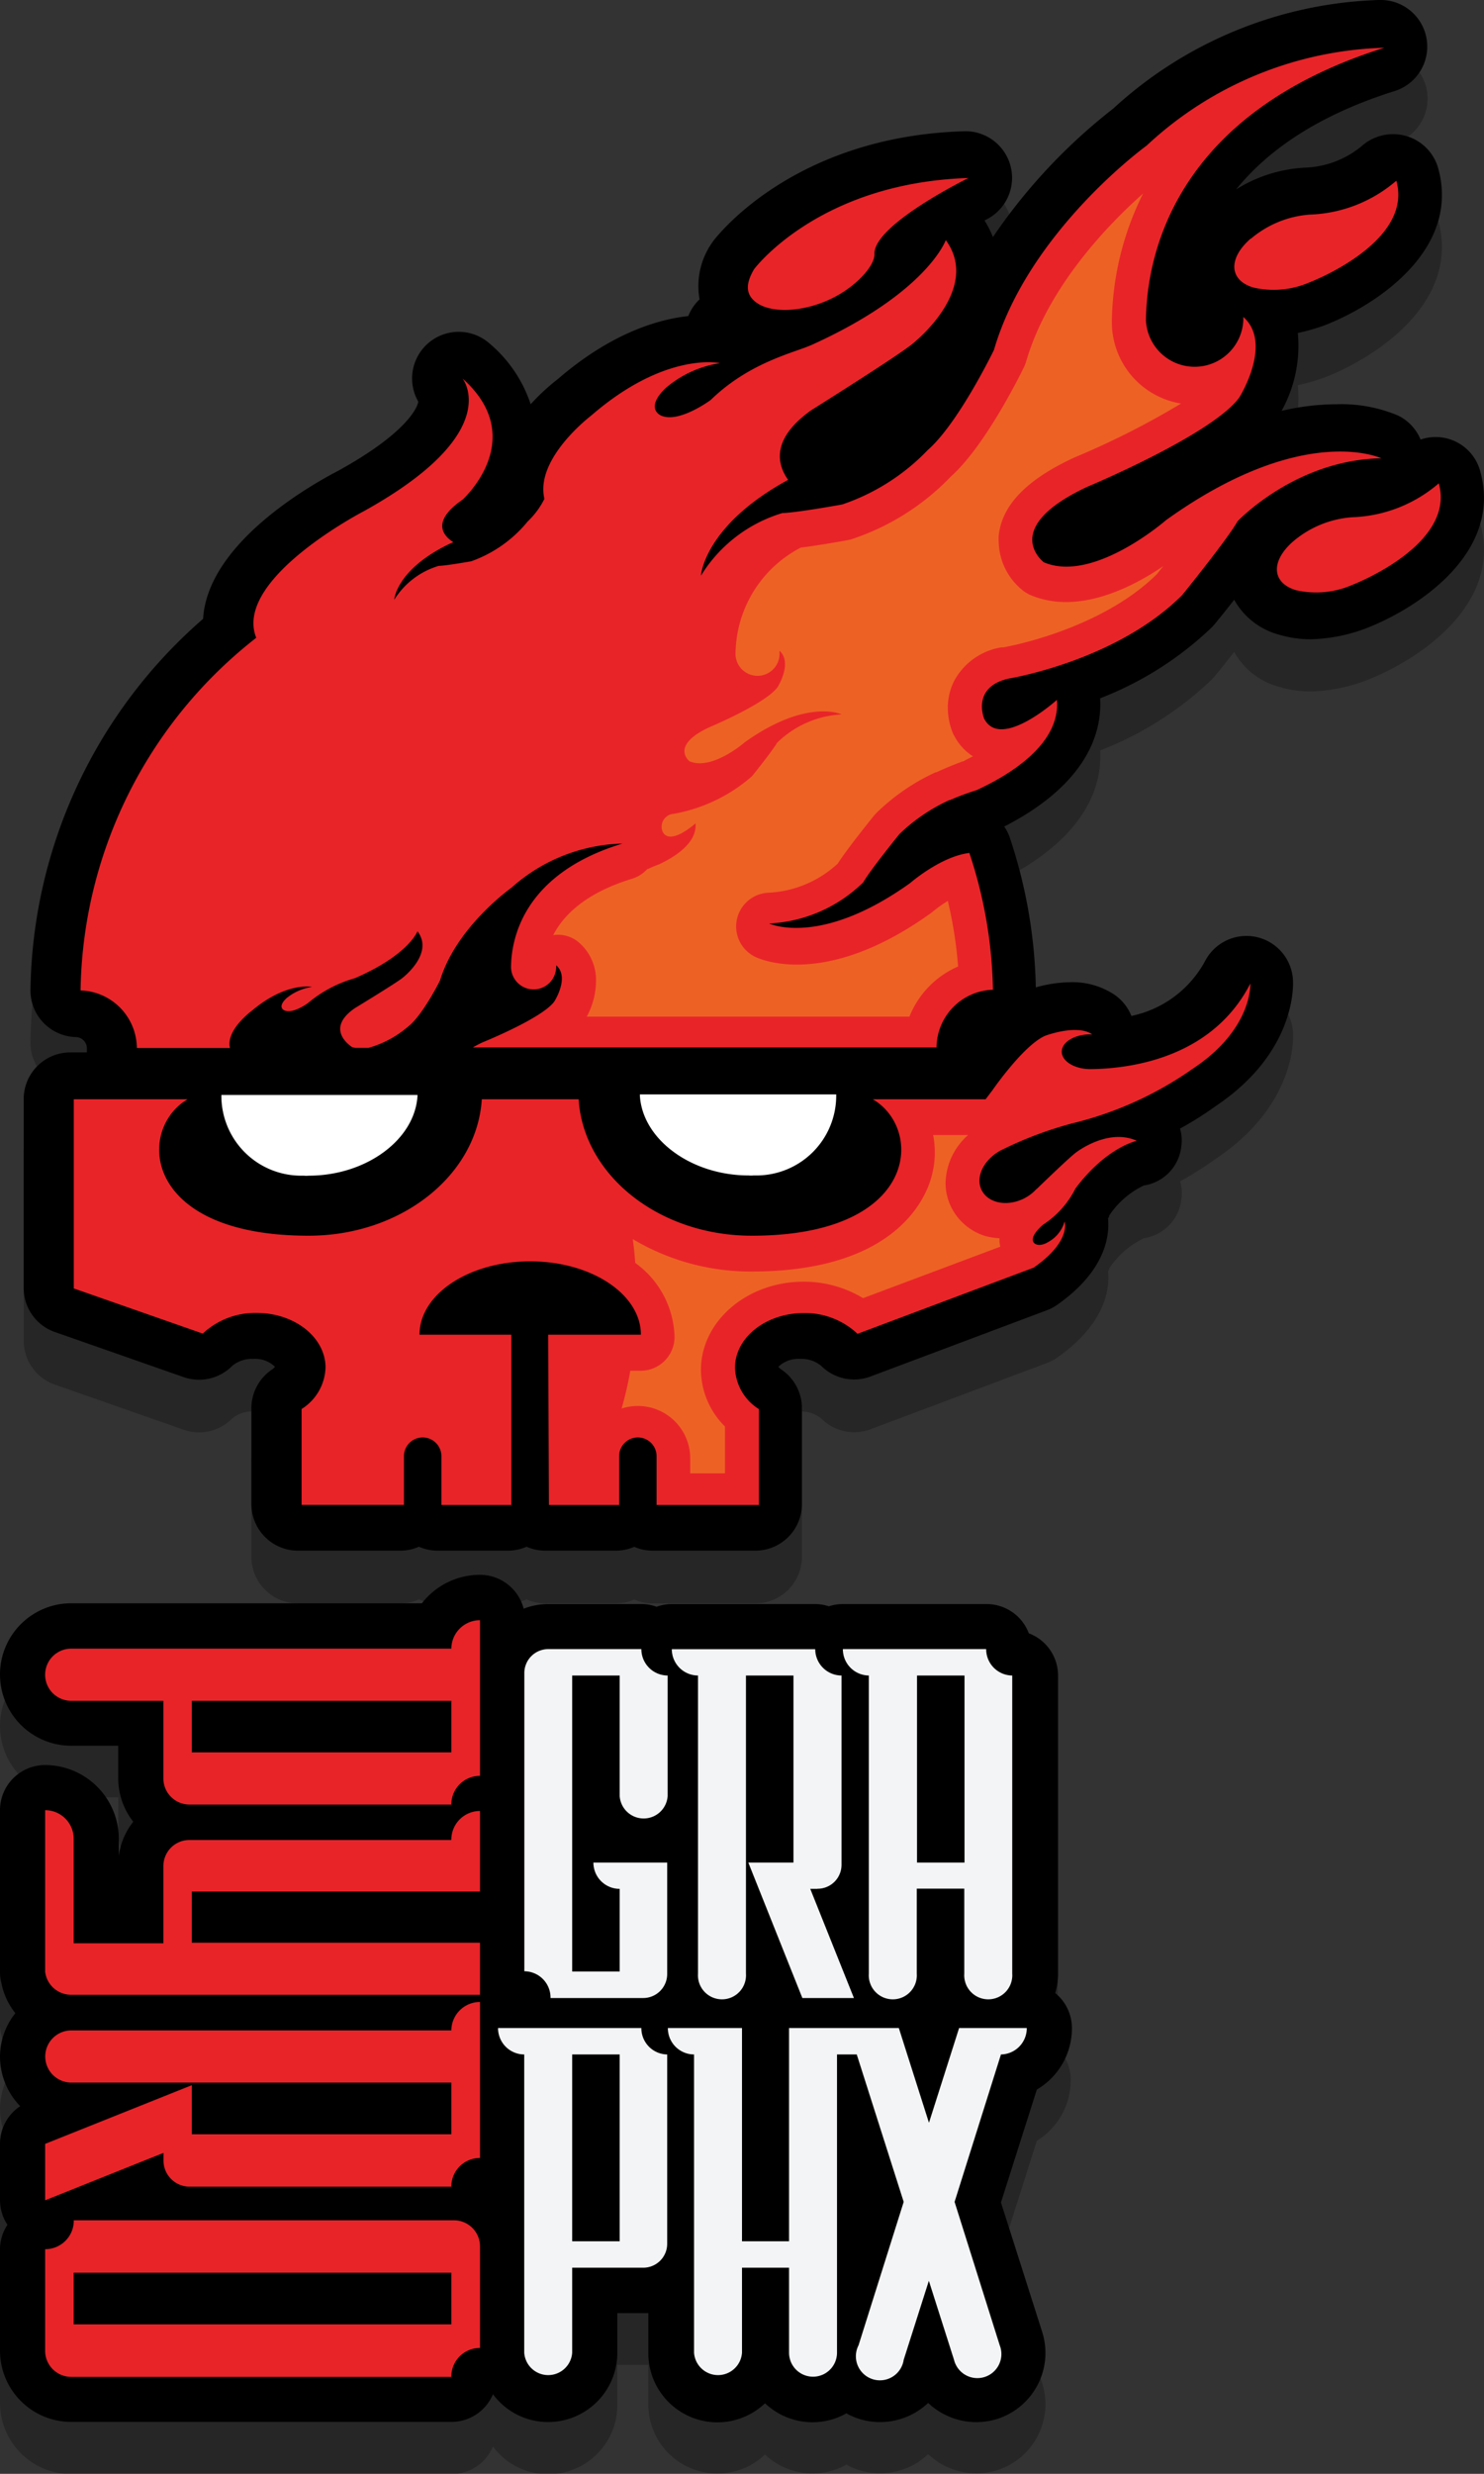
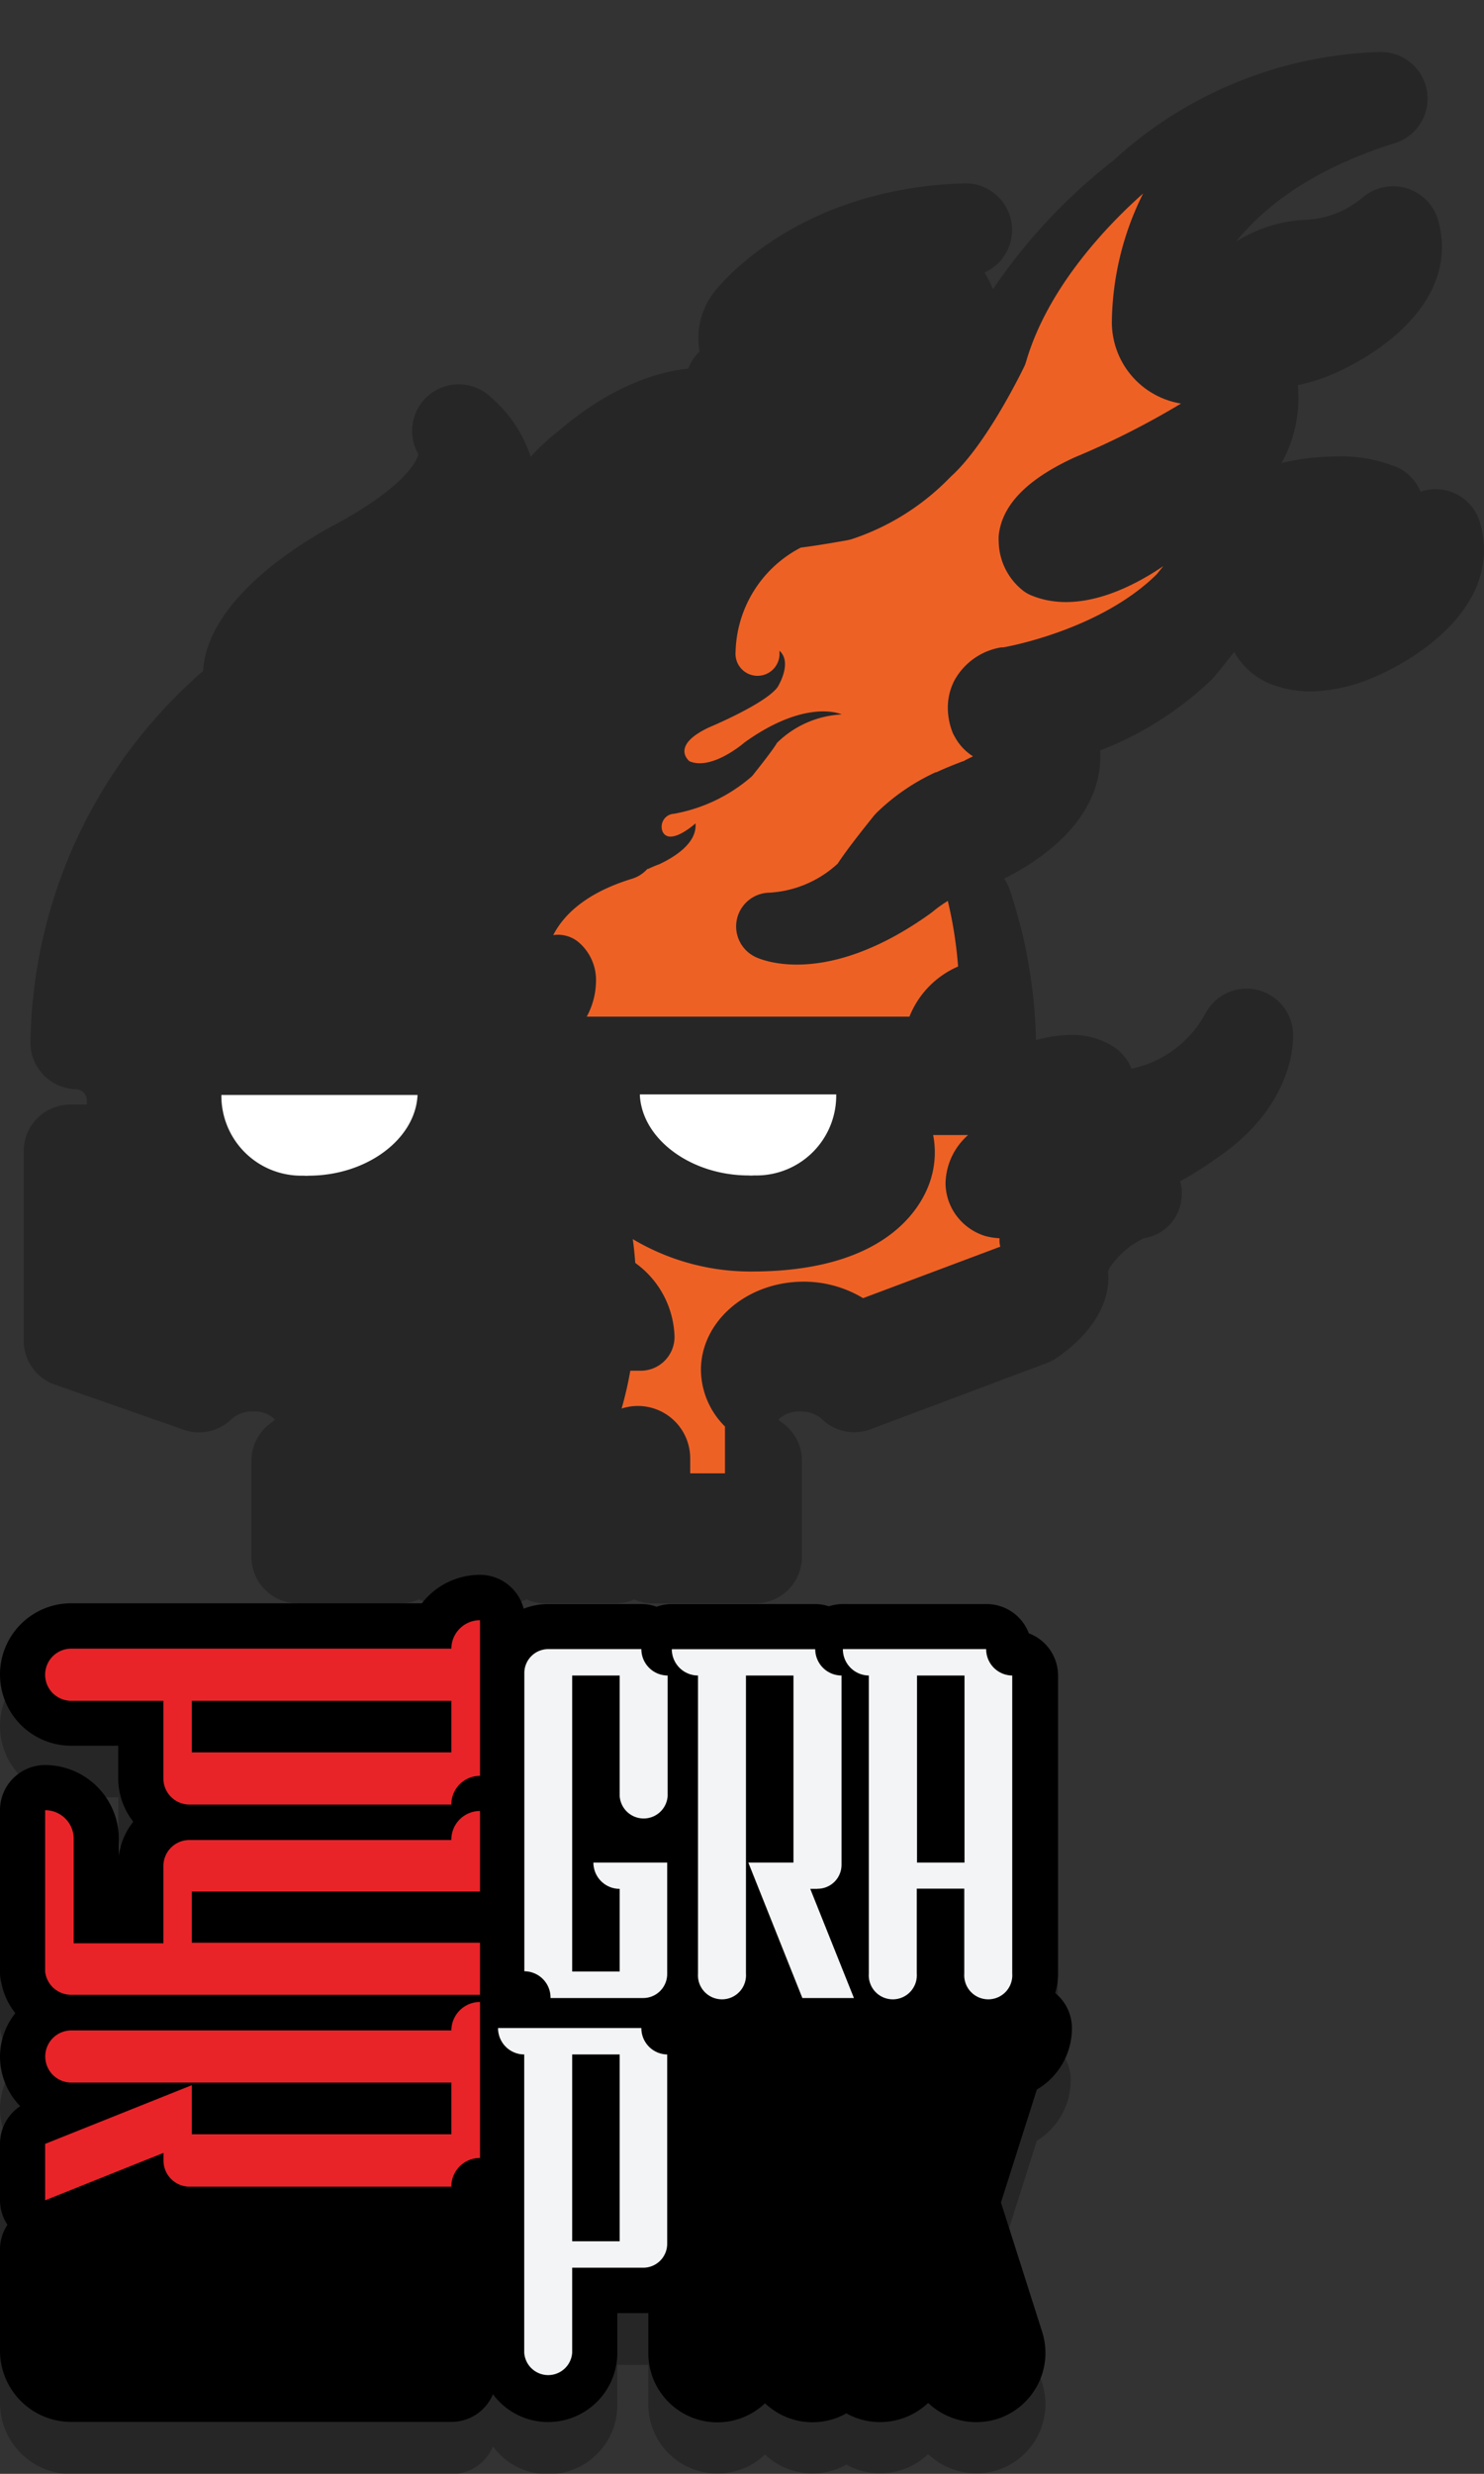
<svg xmlns="http://www.w3.org/2000/svg" viewBox="0 0 131.52 219.15">
  <rect x="0" y="0" width="131.52" height="219.15" fill="#333333" stroke="none" />
  <defs>
    <style>.cls-1{isolation:isolate;}.cls-2{opacity:0.25;mix-blend-mode:multiply;}.cls-3{fill:#fff;}.cls-4{fill:#e82429;}.cls-5{fill:#919295;}.cls-6{fill:#ee6125;}.cls-7{fill:#f69220;}.cls-8{fill:#f3f4f5;}</style>
  </defs>
  <title>pyro</title>
  <g class="cls-1">
    <g id="Layer_1" data-name="Layer 1">
      <g class="cls-2">
        <path d="M93.74,179.46V153a4,4,0,0,0-2.59-3.74,4,4,0,0,0-3.74-2.59H74.7a3.94,3.94,0,0,0-1.24.2,3.91,3.91,0,0,0-1.22-.2H59.54a3.86,3.86,0,0,0-1.35.24,3.9,3.9,0,0,0-1.36-.24H48.59a6,6,0,0,0-2.18.41,4,4,0,0,0-3.87-3,6.52,6.52,0,0,0-5.15,2.52H6.31a6.31,6.31,0,0,0,0,12.62h4.17v2.88A6.21,6.21,0,0,0,11.81,166a6.21,6.21,0,0,0-1.28,3v-1.58A6.55,6.55,0,0,0,4,161a4,4,0,0,0-4,4v14.3a3.74,3.74,0,0,0,.12,1,6.19,6.19,0,0,0,1.24,2.68A6.21,6.21,0,0,0,0,186.8a6.32,6.32,0,0,0,1.79,4.4A4,4,0,0,0,0,194.54v5a4,4,0,0,0,.66,2.17A3.94,3.94,0,0,0,0,203.87v9a6.32,6.32,0,0,0,6.31,6.31H40a4,4,0,0,0,3.69-2.45,6.06,6.06,0,0,0,4.89,2.46A6.13,6.13,0,0,0,54.71,213V209.5H57l0.46,0V213a6.12,6.12,0,0,0,10.34,4.44,6.13,6.13,0,0,0,4.21,1.68,6.07,6.07,0,0,0,3-.79,6.16,6.16,0,0,0,1.15.5,6.23,6.23,0,0,0,6.1-1.42,6.21,6.21,0,0,0,6.11,1.42,6.14,6.14,0,0,0,4-7.69l-3.66-11.49,3.18-10a6.3,6.3,0,0,0,3-5.41,4,4,0,0,0-1.48-3.1A6,6,0,0,0,93.74,179.46Z" />
        <path d="M131.17,46.31a4.09,4.09,0,0,0-5.27-2.75,4.11,4.11,0,0,0-2-2.13,13,13,0,0,0-5.43-1,21.49,21.49,0,0,0-4.89.59,11.88,11.88,0,0,0,1.44-6.9,19.61,19.61,0,0,0,2.24-.63c4.74-1.8,12.22-6.78,10.19-14a4.13,4.13,0,0,0-2.86-2.83,4.19,4.19,0,0,0-3.94.93,8.36,8.36,0,0,1-4.95,1.88,12.74,12.74,0,0,0-6.15,1.93c2.7-3.33,7.06-6.52,14.07-8.72a4.13,4.13,0,0,0-1.1-8.07h-0.35a36.5,36.5,0,0,0-23.51,9.62A50,50,0,0,0,88,25.62a9.12,9.12,0,0,0-.75-1.47l0.12-.06a4.13,4.13,0,0,0-2-7.84c-15.12.48-21.89,9.37-22.18,9.75l-0.17.25A6.68,6.68,0,0,0,62,31.14,4.07,4.07,0,0,0,61,32.65c-2.67.29-6.83,1.5-11.56,5.58a19.23,19.23,0,0,0-2.41,2.23,11.92,11.92,0,0,0-3.61-5.35,4.13,4.13,0,0,0-6.35,5.12C37,40.74,36,43,30,46.31c-2.15,1.11-11.61,6.36-12,13.13A44.38,44.38,0,0,0,2.7,92.28a4.13,4.13,0,0,0,4,4.21,1,1,0,0,1,1,1c0,0.12,0,.24,0,0.36H6.23A4.13,4.13,0,0,0,2.1,102v16.76a4.13,4.13,0,0,0,2.76,3.9l11.43,4a4.13,4.13,0,0,0,4.29-1,2.72,2.72,0,0,1,1.86-.62,2.51,2.51,0,0,1,1.93.71,1.26,1.26,0,0,1-.29.26,4.13,4.13,0,0,0-1.8,3.41v8.49a4.13,4.13,0,0,0,4.13,4.13h9.06a4.11,4.11,0,0,0,1.66-.35,4.1,4.1,0,0,0,1.66.35H45a4.12,4.12,0,0,0,1.67-.35,4.11,4.11,0,0,0,1.67.35h6.21a4.16,4.16,0,0,0,1.66-.34,4.15,4.15,0,0,0,1.66.34h9.07a4.13,4.13,0,0,0,4.13-4.13v-8.49A4.13,4.13,0,0,0,69.27,126a1.33,1.33,0,0,1-.28-0.25,2.57,2.57,0,0,1,1.94-.7,2.72,2.72,0,0,1,1.86.62,4.13,4.13,0,0,0,4.37.94l15.61-5.86a4.11,4.11,0,0,0,.92-0.48c4.21-2.95,4.68-6,4.52-7.66l0.1-.17,0-.08a7.64,7.64,0,0,1,3.07-2.67,3.92,3.92,0,0,0,3.32-3.44,3.73,3.73,0,0,0-.11-1.6,30.5,30.5,0,0,0,3.17-2c7-4.69,6.88-10.51,6.84-11.16a4.13,4.13,0,0,0-7.8-1.66,9.67,9.67,0,0,1-6.52,4.84,4.13,4.13,0,0,0-1.5-1.88,6.73,6.73,0,0,0-3.88-1.11,11.85,11.85,0,0,0-3.09.46,44.5,44.5,0,0,0-2.3-13.25A4.05,4.05,0,0,0,89,77.84c5.75-2.93,8.75-6.92,8.5-11.36a29.85,29.85,0,0,0,9.89-6.28c0.1-.1.19-0.2,0.28-0.31,0.35-.43,1-1.22,1.71-2.14a6.45,6.45,0,0,0,4,3.1,9.63,9.63,0,0,0,2.78.4,14.74,14.74,0,0,0,4.86-.95C125.73,58.49,133.22,53.52,131.17,46.31Z" />
      </g>
      <path d="M95,179.66a4,4,0,0,0-1.48-3.1,6,6,0,0,0,.25-1.72V148.43a4,4,0,0,0-2.59-3.74,4,4,0,0,0-3.74-2.59H74.7a3.94,3.94,0,0,0-1.24.2,3.91,3.91,0,0,0-1.22-.2H59.54a3.86,3.86,0,0,0-1.35.24,3.9,3.9,0,0,0-1.36-.24H48.59a6,6,0,0,0-2.18.41,4,4,0,0,0-3.87-3,6.52,6.52,0,0,0-5.15,2.52H6.31a6.31,6.31,0,0,0,0,12.62h4.17v2.88a6.21,6.21,0,0,0,1.33,3.85,6.21,6.21,0,0,0-1.28,3v-1.58A6.55,6.55,0,0,0,4,156.36a4,4,0,0,0-4,4v14.3a3.74,3.74,0,0,0,.12,1,6.19,6.19,0,0,0,1.24,2.68A6.21,6.21,0,0,0,0,182.18a6.32,6.32,0,0,0,1.79,4.4A4,4,0,0,0,0,189.92v5a4,4,0,0,0,.66,2.17A3.94,3.94,0,0,0,0,199.24v9a6.31,6.31,0,0,0,6.31,6.31H40a4,4,0,0,0,3.69-2.45,6.06,6.06,0,0,0,4.89,2.46,6.13,6.13,0,0,0,6.13-6.12v-3.53H57l0.46,0v3.55a6.12,6.12,0,0,0,10.34,4.44,6.13,6.13,0,0,0,4.21,1.68,6.07,6.07,0,0,0,3-.79,6.16,6.16,0,0,0,1.15.5,6.23,6.23,0,0,0,6.1-1.42,6.21,6.21,0,0,0,6.11,1.42,6.14,6.14,0,0,0,4-7.69l-3.66-11.49,3.18-10A6.3,6.3,0,0,0,95,179.66Z" />
-       <path d="M131.17,41.69a4.09,4.09,0,0,0-5.27-2.75,4.11,4.11,0,0,0-2-2.13,13,13,0,0,0-5.43-1,21.49,21.49,0,0,0-4.89.59,11.88,11.88,0,0,0,1.44-6.9,19.61,19.61,0,0,0,2.24-.63c4.74-1.8,12.22-6.78,10.19-14a4.13,4.13,0,0,0-2.86-2.83,4.19,4.19,0,0,0-3.94.93,8.36,8.36,0,0,1-4.95,1.88,12.74,12.74,0,0,0-6.15,1.93c2.7-3.33,7.06-6.52,14.07-8.72A4.13,4.13,0,0,0,122.52,0h-0.35A36.5,36.5,0,0,0,98.66,9.62,50,50,0,0,0,88,21a9.12,9.12,0,0,0-.75-1.47l0.12-.06a4.13,4.13,0,0,0-2-7.84c-15.12.48-21.89,9.37-22.18,9.75l-0.17.25A6.68,6.68,0,0,0,62,26.52,4.07,4.07,0,0,0,61,28c-2.67.29-6.83,1.5-11.56,5.58a19.23,19.23,0,0,0-2.41,2.23,11.92,11.92,0,0,0-3.61-5.35,4.13,4.13,0,0,0-6.35,5.12C37,36.12,36,38.38,30,41.69,27.87,42.8,18.41,48,18,54.82A44.38,44.38,0,0,0,2.7,87.66a4.13,4.13,0,0,0,4,4.21,1,1,0,0,1,1,1c0,0.12,0,.24,0,0.36H6.23A4.13,4.13,0,0,0,2.1,97.37v16.76A4.13,4.13,0,0,0,4.86,118l11.43,4a4.13,4.13,0,0,0,4.29-1,2.72,2.72,0,0,1,1.86-.62,2.51,2.51,0,0,1,1.93.7,1.26,1.26,0,0,1-.29.26,4.13,4.13,0,0,0-1.8,3.41v8.49a4.13,4.13,0,0,0,4.13,4.13h9.06a4.11,4.11,0,0,0,1.66-.35,4.1,4.1,0,0,0,1.66.35H45a4.12,4.12,0,0,0,1.67-.35,4.11,4.11,0,0,0,1.67.35h6.21a4.16,4.16,0,0,0,1.66-.34,4.15,4.15,0,0,0,1.66.34h9.07a4.13,4.13,0,0,0,4.13-4.13v-8.49a4.13,4.13,0,0,0-1.81-3.42,1.33,1.33,0,0,1-.28-0.25,2.57,2.57,0,0,1,1.94-.7,2.72,2.72,0,0,1,1.86.62,4.13,4.13,0,0,0,4.37.94l15.61-5.86a4.11,4.11,0,0,0,.92-0.48c4.21-2.95,4.68-6,4.52-7.66l0.1-.17,0-.08a7.64,7.64,0,0,1,3.07-2.67,3.92,3.92,0,0,0,3.32-3.44,3.73,3.73,0,0,0-.11-1.6,30.5,30.5,0,0,0,3.17-2c7-4.69,6.88-10.51,6.84-11.16a4.13,4.13,0,0,0-7.8-1.66,9.67,9.67,0,0,1-6.52,4.84,4.13,4.13,0,0,0-1.5-1.88,6.73,6.73,0,0,0-3.88-1.11,11.85,11.85,0,0,0-3.09.46,44.51,44.51,0,0,0-2.3-13.25A4.05,4.05,0,0,0,89,73.22c5.75-2.93,8.75-6.92,8.5-11.36a29.85,29.85,0,0,0,9.89-6.28c0.1-.1.19-0.2,0.28-0.31,0.35-.43,1-1.22,1.71-2.14a6.45,6.45,0,0,0,4,3.1,9.63,9.63,0,0,0,2.78.4,14.74,14.74,0,0,0,4.86-.95C125.73,53.87,133.22,48.89,131.17,41.69Z" />
      <path class="cls-3" d="M37,97.09c-0.24,3.89-4.57,7.06-9.64,7.06a2.11,2.11,0,0,1-.42,0H26.69a7.07,7.07,0,0,1-7.07-7.07s0-.05,0-0.08H37S37,97.05,37,97.09Z" />
      <path class="cls-3" d="M67,104.13H66.77a2.07,2.07,0,0,1-.42,0c-5.07,0-9.4-3.17-9.64-7.06,0,0,0-.08,0-0.12h17.4s0,0.06,0,.08A7.07,7.07,0,0,1,67,104.13Z" />
-       <path class="cls-4" d="M12.13,92.84h8.25c-0.38-1.61,1.94-3.3,1.94-3.3,3.07-2.59,5.34-2.11,5.34-2.11a4.57,4.57,0,0,0-2.27,1c-0.85.8-.2,1.07-0.2,1.07,0.74,0.36,2.08-.62,2.08-0.62a11.15,11.15,0,0,1,4.18-2.22C36.23,84.59,37,82.5,37,82.5c1.52,2-1.38,4.17-1.38,4.17-0.65.5-4.17,2.64-4.17,2.64-2.78,1.91-.23,3.46-0.23,3.46l0.27,0.06h1.16A9.13,9.13,0,0,0,36.1,91c1.31-.95,2.9-4.14,2.9-4.14,1.43-4.75,6.32-8.21,6.32-8.21a15.33,15.33,0,0,1,9.84-3.92c-8.77,2.67-9.84,8.42-9.87,10.92h0a2,2,0,0,0,4,0,1.26,1.26,0,0,0,0-.14h0c1.23,1.06-.17,3.22-0.17,3.22-1.1,1.49-6.31,3.59-6.31,3.59a9.55,9.55,0,0,0-.9.47H83a5.16,5.16,0,0,1,5-5.11,40.4,40.4,0,0,0-2.09-12.12c-2.55.31-5.25,2.67-5.25,2.67-8,5.72-12.49,3.58-12.49,3.58a12.78,12.78,0,0,0,8.34-3.65c0.59-1.05,3.21-4.28,3.21-4.28a15.81,15.81,0,0,1,4.42-3h0l0.05,0A23.49,23.49,0,0,1,86.55,70c2.91-1.34,7.45-4.08,7.12-8,0,0-5,4.51-6.45,1.66,0,0-1.16-2.81,2.2-3.55,0,0,9.5-1.54,15.35-7.39,0,0,4-4.93,4.91-6.54,0,0,5.14-5.46,12.74-5.58,0,0-6.87-3.27-19.07,5.47,0,0-6.44,5.63-10.84,3.74,0,0-4-3,3.82-6.67,0,0,11.15-4.65,13.51-7.94,0,0,3-4.78.35-7.12h0c0,0.1,0,.2,0,0.3a4.32,4.32,0,0,1-8.63,0v0c0.06-5.53,2.35-18.25,21.13-24.15a32.19,32.19,0,0,0-21.07,8.67S91.16,20.47,88.09,31c0,0-3.14,6.49-5.87,8.87a18.85,18.85,0,0,1-7.58,4.82s-4.09.74-5.3,0.76A12.77,12.77,0,0,0,62.12,51s0.26-4.42,7.73-8.49c-1-1.4-1.5-3.64,2.05-6.17,0,0,7.53-4.72,8.92-5.84,0,0,6.22-4.82,3-9.23,0,0-1.62,4.63-11.83,9.26-1.58.72-5.53,1.53-9,4.9,0,0-2.88,2.14-4.45,1.36,0,0-1.39-.61.42-2.38a9.59,9.59,0,0,1,4.85-2.24S59,31.09,52.39,36.82c0,0-5,3.79-4.14,7.37a7.11,7.11,0,0,1-1.48,2h0a11.36,11.36,0,0,1-5,3.53s-2.23.4-2.89,0.41a7,7,0,0,0-3.94,3s0.16-2.71,5-5l0.24-.1c-0.8-.5-2.08-1.77.81-3.76,0,0,6-5.39,0-10.74,0,0,3.87,4.78-8.79,11.78,0,0-11.56,6-9.49,11.19A40.38,40.38,0,0,0,7.14,87.74,5.15,5.15,0,0,1,12.13,92.84ZM67,26.78c1.49,1.12,4.77.82,7.32-.66,1.74-1,3.21-2.61,3.18-3.62-0.08-2.6,8.33-6.73,8.33-6.73-13.3.42-19,8.08-19,8.08C66.07,25.14,66.07,26.07,67,26.78Zm43.84-5.64c-2,1.74-1.93,3.68.23,4.33a8,8,0,0,0,5-.46s9.23-3.51,7.68-9a12.36,12.36,0,0,1-7.67,3A9.09,9.09,0,0,0,110.87,21.14ZM96.64,94.71h0c-1.4,0-2.54-.69-2.54-1.54s1.13-1.54,2.54-1.54H96.8c-1.37-.94-4.18.13-4.18,0.13-1.93.85-4.67,4.83-4.67,4.83l-0.6.79h-10c4.53,2.64,4.07,12.09-10.72,12.09-8.22,0-14.92-5.35-15.35-12.09H42.7c-0.42,6.74-7.14,12.09-15.35,12.09-14.79,0-15.25-9.45-10.72-12.09H6.54v16.76l11.43,4a6.79,6.79,0,0,1,4.78-1.83c3.37,0,6.1,2.17,6.1,4.84a4.5,4.5,0,0,1-2.12,3.67v8.49H35.8V129a1.66,1.66,0,0,1,3.32,0v4.32h6.2V118.24H37.18c0-3.59,4.39-6.5,9.81-6.5s9.81,2.91,9.81,6.5H48.58l0.07,15.08h6.22V129a1.66,1.66,0,0,1,3.32,0v4.32h9.07v-8.49a4.48,4.48,0,0,1-2.12-3.67c0-2.67,2.74-4.84,6.11-4.84A6.79,6.79,0,0,1,76,118.16l15.61-5.86c3.37-2.35,2.74-4.09,2.74-4.09a3,3,0,0,1-1.32,1.74c-1,.65-1.4.15-1.4,0.15-0.46-.56.8-1.6,0.8-1.6a8.21,8.21,0,0,0,2.88-3.21c2.72-3.65,5.44-4.23,5.44-4.23-2.59-1.17-5.42,1.06-5.42,1.06-0.66.5-3.43,3.19-3.43,3.19l-0.07.05a3.71,3.71,0,0,1-1,.77c-1.49.79-3.2,0.49-3.81-.66s0.13-2.68,1.6-3.52a33.4,33.4,0,0,1,6.43-2.44,31.29,31.29,0,0,0,10.67-4.84c5.32-3.52,5.09-7.54,5.09-7.54C107.36,93.87,99.89,94.68,96.64,94.71Zm30.87-51.89a12.38,12.38,0,0,1-7.67,3,9.06,9.06,0,0,0-5.23,2.14c-2,1.74-1.92,3.66.23,4.32a8,8,0,0,0,5-.46S129.06,48.3,127.51,42.81Z" />
      <path class="cls-5" d="M74.55,22.73h0s0,0,0,.06S74.55,22.75,74.55,22.73ZM65.26,29.4h0Z" />
      <path class="cls-6" d="M88.58,110c0-.1,0-0.21,0-0.31a6,6,0,0,1-1.21-.18,5,5,0,0,1-3-2.44,4.86,4.86,0,0,1-.57-2.29,5.83,5.83,0,0,1,2-4.23h-3.1a8,8,0,0,1-.14,3.67c-0.53,2-3.26,8.42-15.94,8.42a20.39,20.39,0,0,1-10.54-2.87q0.14,1,.22,2.11a8.33,8.33,0,0,1,3.48,6.55,3,3,0,0,1-3,3H55.86c-0.2,1.15-.46,2.27-0.77,3.35a4.64,4.64,0,0,1,6.08,4.42v1.32h3.08v-4.15a7.16,7.16,0,0,1-2.13-5c0-4.32,4.08-7.83,9.1-7.83A10.16,10.16,0,0,1,76.49,115l12.16-4.56A3.36,3.36,0,0,1,88.58,110Z" />
      <path class="cls-6" d="M91.32,52.71a3.08,3.08,0,0,1-.63-0.37A5.66,5.66,0,0,1,88.51,48a5.34,5.34,0,0,1,0-.55c0.28-2.66,2.41-4.9,6.51-6.83l0.12-.06a71.9,71.9,0,0,0,9.53-4.81,7.3,7.3,0,0,1-6.13-7.19s0-.08,0-0.08a26.07,26.07,0,0,1,2.77-11.34c-3,2.66-8.42,8.2-10.37,14.89a2.78,2.78,0,0,1-.18.47c-0.35.72-3.48,7.08-6.57,9.79l0.13-.11-0.15.14,0,0a21.51,21.51,0,0,1-8.74,5.46l-0.3.07c-0.72.13-2.62,0.47-4.16,0.66a10.7,10.7,0,0,0-5.78,9.27h0a1.95,1.95,0,1,0,3.89,0s0-.09,0-0.13h0c1.19,1.06-.16,3.21-0.16,3.21-1.07,1.49-6.09,3.58-6.09,3.58-3.5,1.65-1.72,3-1.72,3,2,0.85,4.89-1.68,4.89-1.68,5.51-3.94,8.6-2.47,8.6-2.47a8.8,8.8,0,0,0-5.74,2.52c-0.41.72-2.21,2.95-2.21,2.95a14.34,14.34,0,0,1-6.92,3.33,1.15,1.15,0,0,0-1,1.6c0.67,1.28,2.91-.75,2.91-0.75,0.15,1.77-1.9,3-3.21,3.62a10.66,10.66,0,0,0-1,.42H57.37a3,3,0,0,1-1.34.86c-4.12,1.26-6.09,3.22-7,5a2.84,2.84,0,0,1,2.25.63A4.4,4.4,0,0,1,52.82,87,6.71,6.71,0,0,1,52,90.06H80.6a8.1,8.1,0,0,1,4.31-4.44A36.87,36.87,0,0,0,84,79.81a11.35,11.35,0,0,0-1.32.94l-0.22.17c-9.17,6.57-14.9,4.15-15.52,3.85a3,3,0,0,1-1.7-2.7,3,3,0,0,1,.07-0.64,3,3,0,0,1,2.88-2.35,9.74,9.74,0,0,0,6.05-2.57c0.85-1.31,2.65-3.55,3.23-4.27l0.2-.22a18.65,18.65,0,0,1,5.26-3.61l0.07,0c0.76-.36,1.57-0.68,2.41-1L86.23,67a4.68,4.68,0,0,1-1.65-1.8A2.52,2.52,0,0,1,84.47,65,6.06,6.06,0,0,1,84,62.73a5.27,5.27,0,0,1,.59-2.46,5.8,5.8,0,0,1,4.14-2.92l0.16,0c0.09,0,8.56-1.47,13.63-6.48l0.58-.72C100.39,52,95.55,54.52,91.32,52.71Z" />
      <path class="cls-7" d="M85.58,67.34l-0.21.08-0.07,0Z" />
      <path class="cls-4" d="M42.54,143.53A2.54,2.54,0,0,0,40,146.05H6.31a2.31,2.31,0,1,0,0,4.62h8.17v6.88a2.31,2.31,0,0,0,2.31,2.31H40a2.53,2.53,0,0,1,2.54-2.54V143.53ZM40,150.67v4.57H17v-4.57H40Z" />
-       <path class="cls-4" d="M42.54,199a2.31,2.31,0,0,0-2.31-2.31H6.54A2.53,2.53,0,0,1,4,199.25v9a2.31,2.31,0,0,0,2.31,2.31H40A2.53,2.53,0,0,1,42.54,208v-9ZM40,201.33v4.58H6.53v-4.58H40Z" />
      <path class="cls-4" d="M42.32,172.1H17v-4.53H42.54v-7.14A2.54,2.54,0,0,0,40,163H16.79a2.31,2.31,0,0,0-2.31,2.31h0v6.84H6.53v-9.22A2.53,2.53,0,0,0,4,160.36v14.3H4a2.31,2.31,0,0,0,2.29,2.05H42.54V172.1H42.32Z" />
      <path class="cls-4" d="M17,184.72l-13,5.2v5l10.49-4.2v0.68a2.31,2.31,0,0,0,2.31,2.31H40a2.53,2.53,0,0,1,2.54-2.54V177.35A2.54,2.54,0,0,0,40,179.87H6.32a2.31,2.31,0,0,0,0,4.62H40v4.58H17v-4.34Z" />
      <path class="cls-8" d="M56.84,179.66H44.14A2.33,2.33,0,0,0,46.46,182v26.42a2.13,2.13,0,0,0,4.25,0v-7.53H57a2.12,2.12,0,0,0,2.13-2.12V182A2.33,2.33,0,0,1,56.84,179.66Zm-1.91,18.89H50.71V182h4.21v16.56Z" />
-       <path class="cls-8" d="M69.93,179.66v18.89H65.76V179.66H59.19A2.33,2.33,0,0,0,61.51,182v26.42a2.13,2.13,0,0,0,4.25,0v-7.53h4.17v7.53a2.12,2.12,0,1,0,4.25,0V182h1.75l4.16,13.06-4,12.7a2.13,2.13,0,1,0,4,1.29l2.23-7,2.23,7a2.13,2.13,0,1,0,4.05-1.29l-4-12.7L88.71,182A2.33,2.33,0,0,0,91,179.66H85l-2.67,8.39-2.67-8.39H69.93Z" />
      <path class="cls-8" d="M72.45,167.32a2.12,2.12,0,0,0,2.13-2.12V148.43a2.34,2.34,0,0,1-2.33-2.33H59.54a2.33,2.33,0,0,0,2.32,2.33v26.41a2.13,2.13,0,1,0,4.25,0V148.43h4.21V165h-4l4.79,12h4.57l-3.87-9.67h0.63Z" />
      <path class="cls-8" d="M87.4,146.09H74.7A2.33,2.33,0,0,0,77,148.43v26.41a2.13,2.13,0,1,0,4.25,0v-7.53h4.21v7.53a2.13,2.13,0,1,0,4.25,0V148.43A2.33,2.33,0,0,1,87.4,146.09ZM85.49,165H81.27V148.43h4.21V165Z" />
      <path class="cls-8" d="M56.84,146.09H48.59a2.12,2.12,0,0,0-2.12,2.13v26.41A2.33,2.33,0,0,1,48.79,177H57a2.13,2.13,0,0,0,2.13-2.13V165H52.59a2.33,2.33,0,0,0,2.33,2.33v7.32H50.71V148.43h4.21v10.68a2.13,2.13,0,0,0,4.25,0V148.43A2.34,2.34,0,0,1,56.84,146.09Z" />
    </g>
  </g>
</svg>